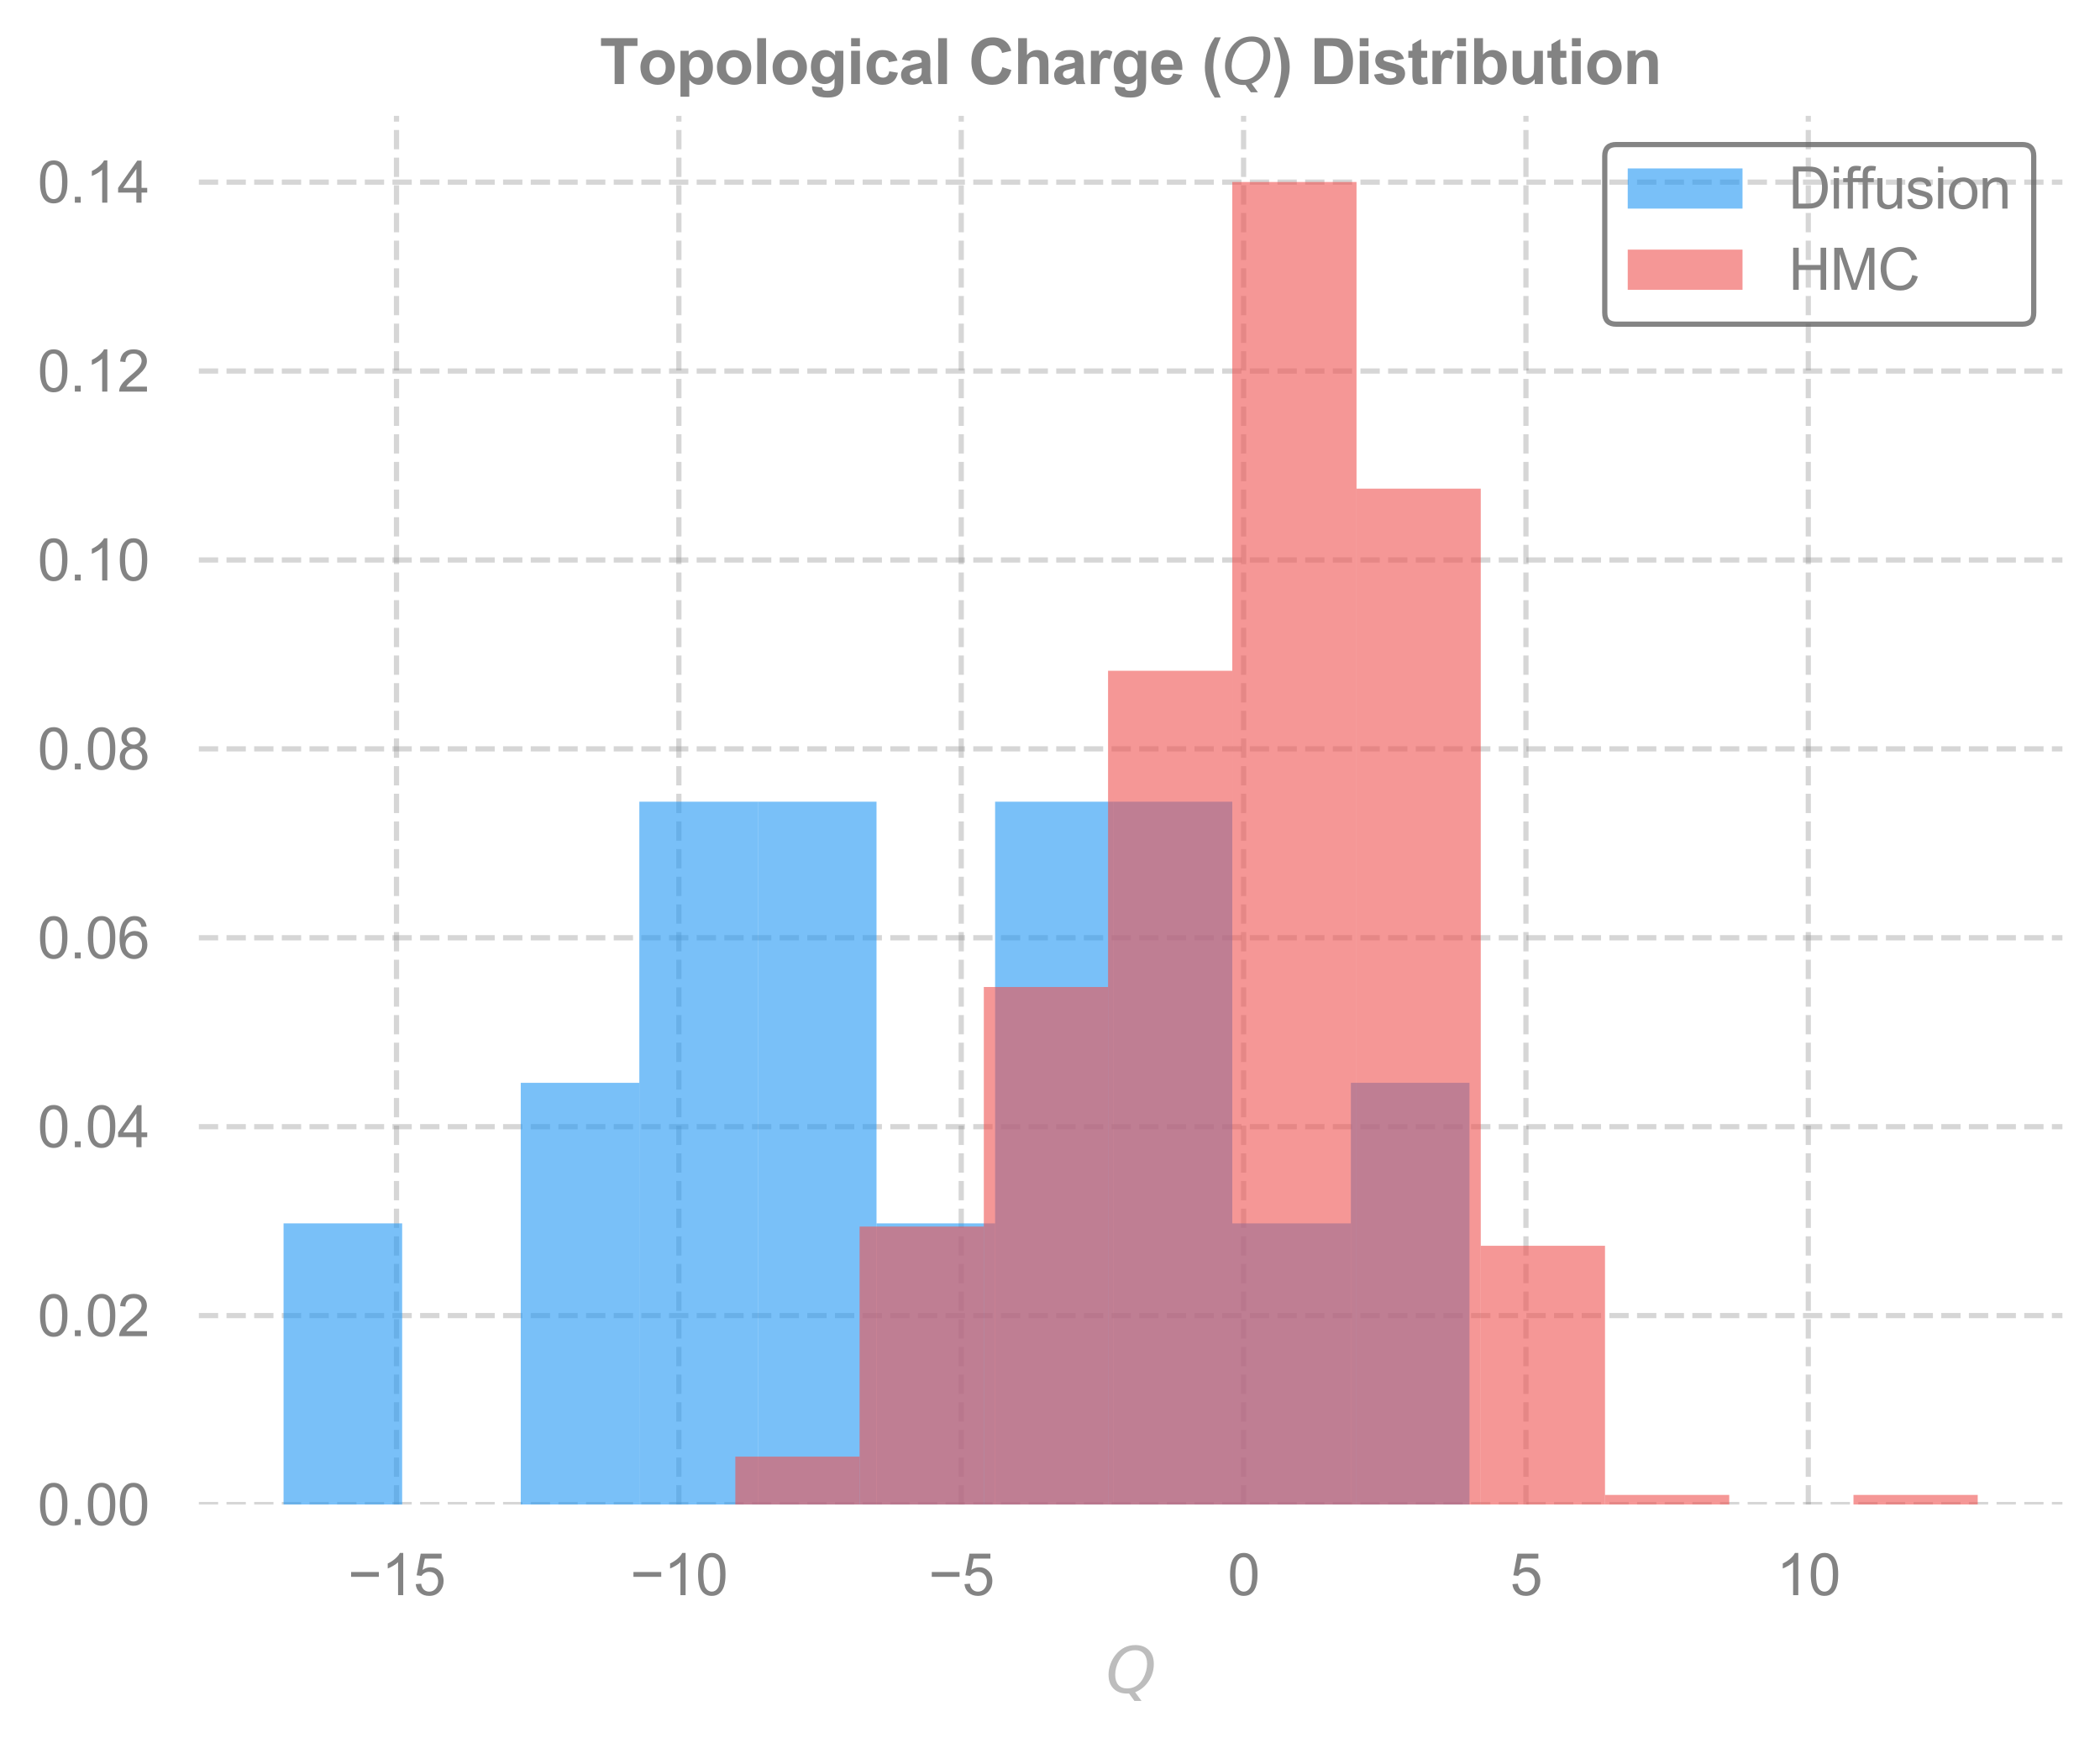
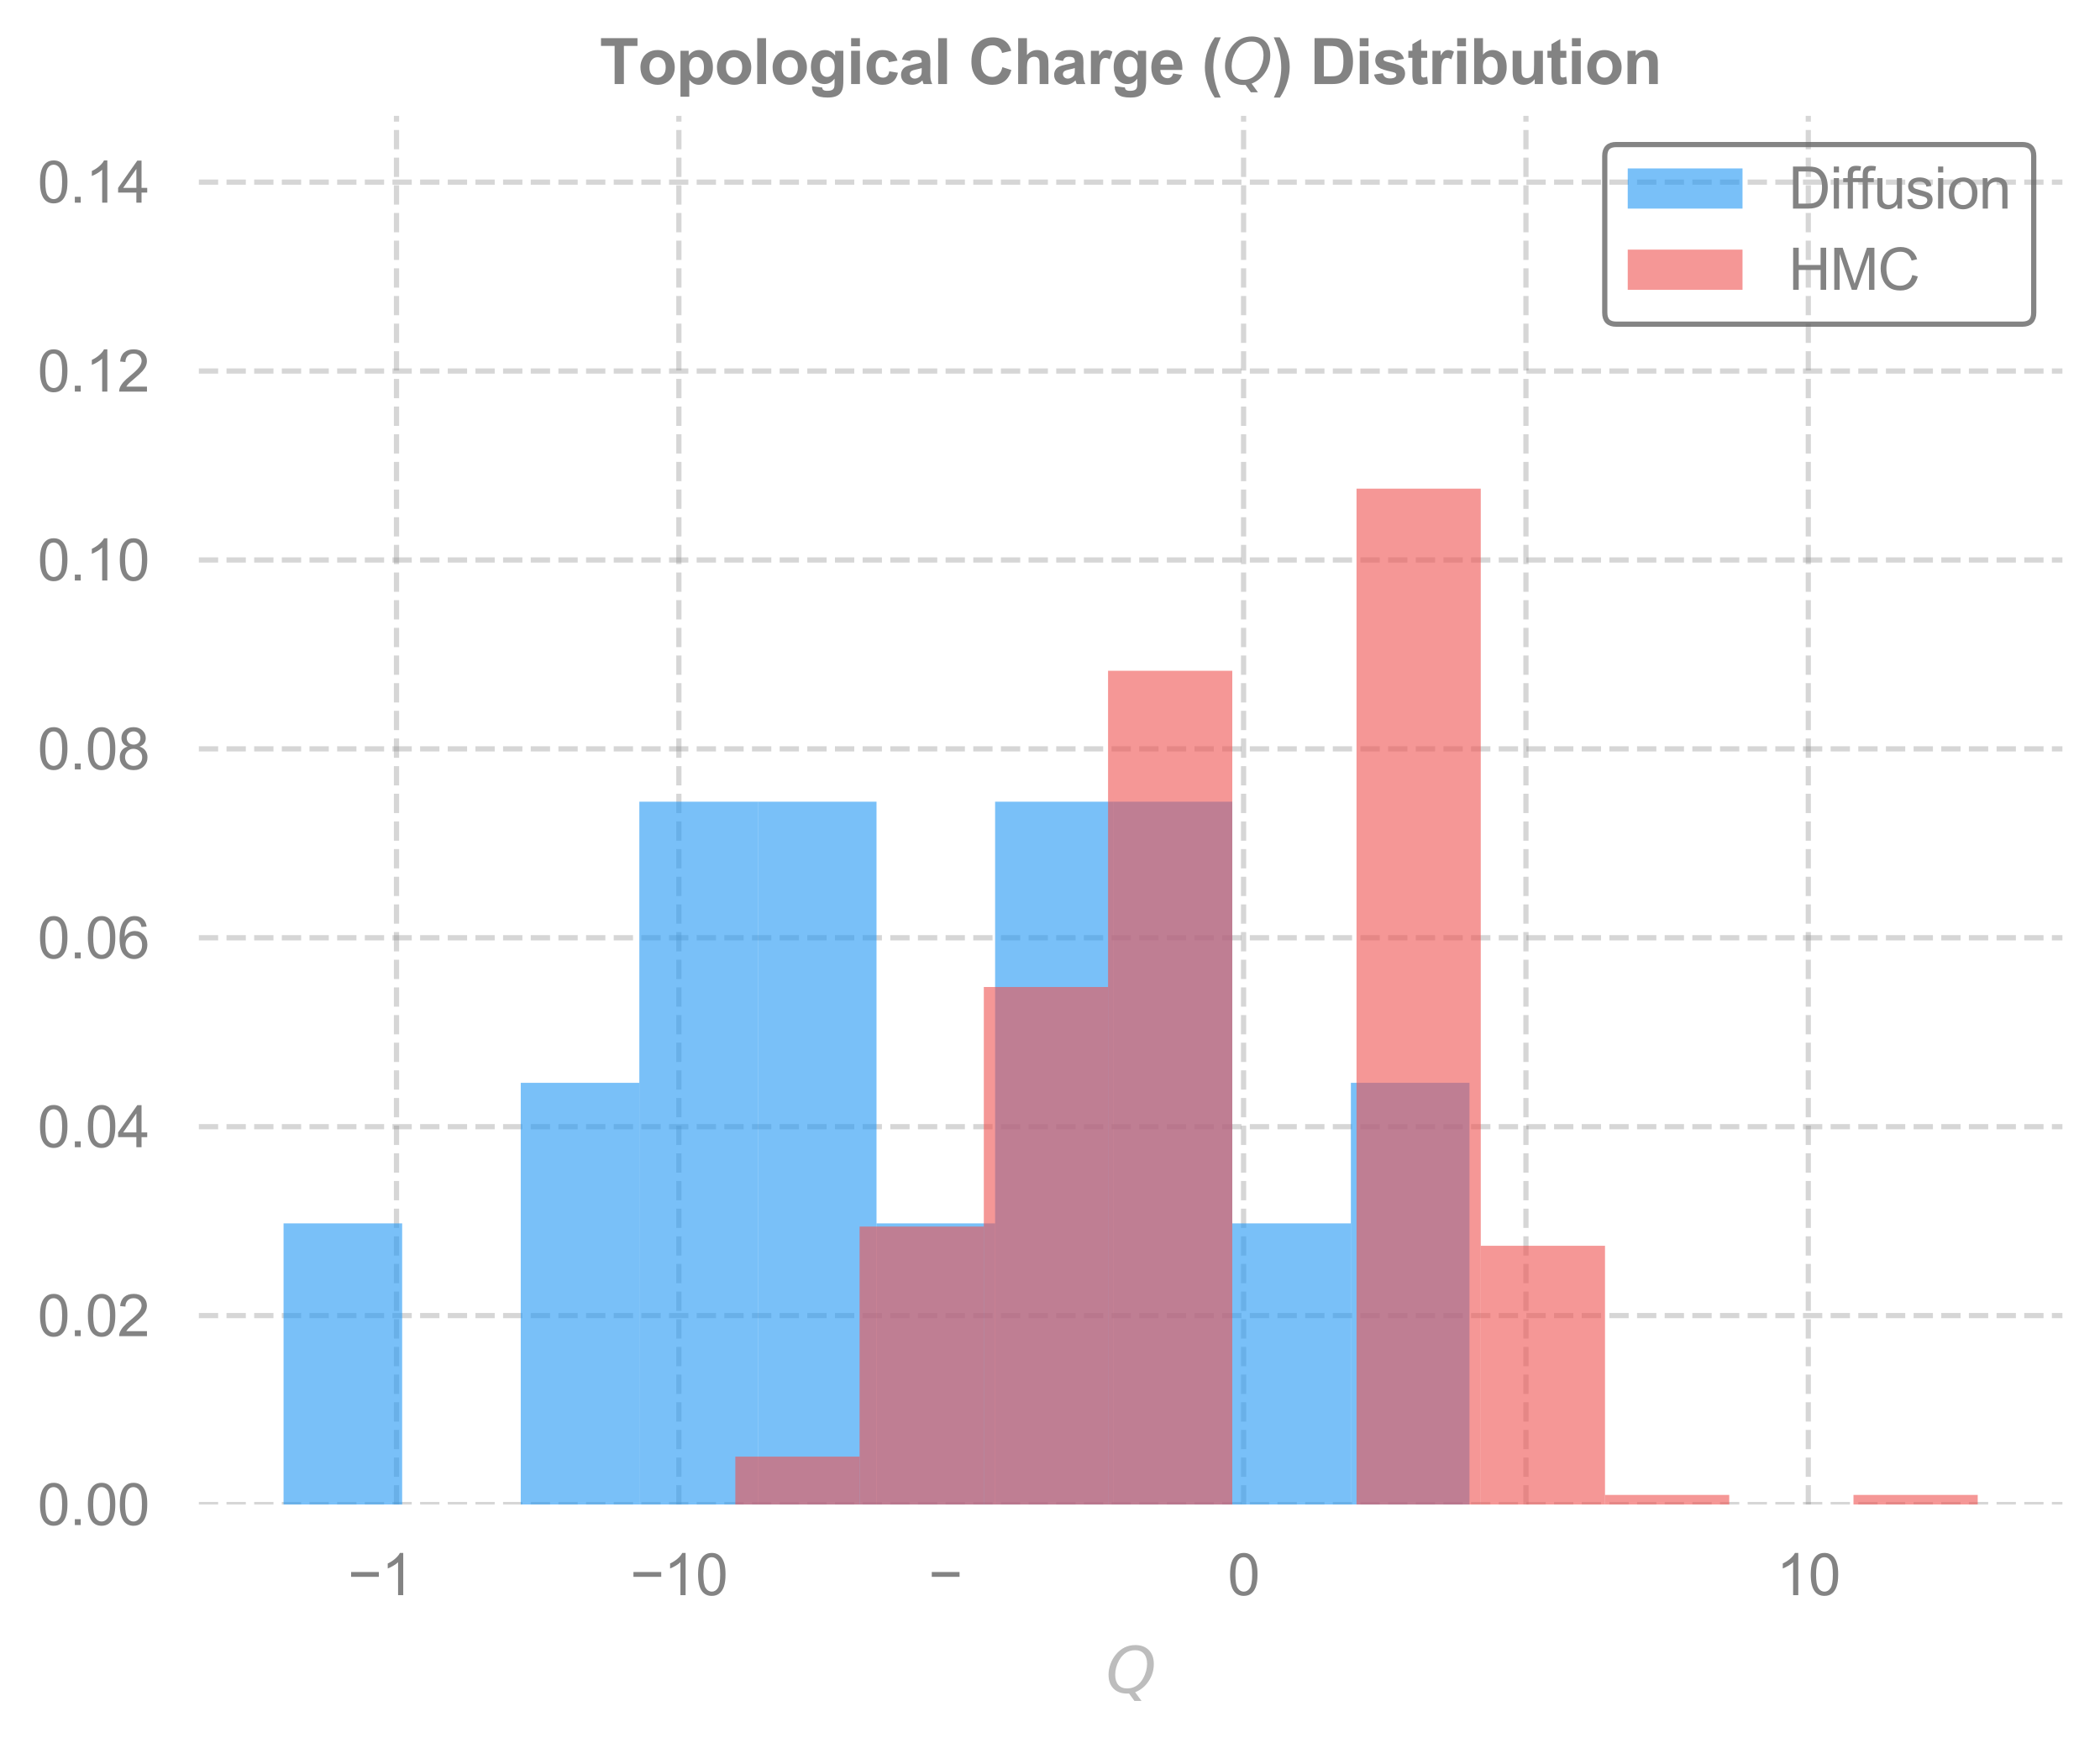
<svg xmlns="http://www.w3.org/2000/svg" xmlns:xlink="http://www.w3.org/1999/xlink" width="402.427pt" height="334.029pt" viewBox="0 0 402.427 334.029" version="1.1">
  <defs>
    <style type="text/css">*{stroke-linejoin: round; stroke-linecap: butt}</style>
  </defs>
  <g id="figure_1">
    <g id="patch_1">
      <path d="M 0 334.029  L 402.427 334.029  L 402.427 0  L 0 0  L 0 334.029  z " style="fill: none" />
    </g>
    <g id="axes_1">
      <g id="patch_2">
-         <path d="M 38.107 288.312  L 395.227 288.312  L 395.227 22.2  L 38.107 22.2  L 38.107 288.312  z " style="fill: none" />
-       </g>
+         </g>
      <g id="matplotlib.axis_1">
        <g id="xtick_1">
          <g id="line2d_1">
            <path d="M 75.983 288.312  L 75.983 22.2  " clip-path="url(#p33def2bd7e)" style="fill: none; stroke-dasharray: 3.7,1.6; stroke-dashoffset: 0; stroke: #838383; stroke-opacity: 0.33" />
          </g>
          <g id="text_1">
            <g style="fill: #838383" transform="translate(66.654 305.686) scale(0.11 -0.11)">
              <defs>
                <path id="ArialMT-2212" d="M 3381 1997  L 356 1997  L 356 2522  L 3381 2522  L 3381 1997  z " transform="scale(0.016)" />
                <path id="ArialMT-31" d="M 2384 0  L 1822 0  L 1822 3584  Q 1619 3391 1289 3197  Q 959 3003 697 2906  L 697 3450  Q 1169 3672 1522 3987  Q 1875 4303 2022 4600  L 2384 4600  L 2384 0  z " transform="scale(0.016)" />
-                 <path id="ArialMT-35" d="M 266 1200  L 856 1250  Q 922 819 1161 601  Q 1400 384 1738 384  Q 2144 384 2425 690  Q 2706 997 2706 1503  Q 2706 1984 2436 2262  Q 2166 2541 1728 2541  Q 1456 2541 1237 2417  Q 1019 2294 894 2097  L 366 2166  L 809 4519  L 3088 4519  L 3088 3981  L 1259 3981  L 1013 2750  Q 1425 3038 1878 3038  Q 2478 3038 2890 2622  Q 3303 2206 3303 1553  Q 3303 931 2941 478  Q 2500 -78 1738 -78  Q 1113 -78 717 272  Q 322 622 266 1200  z " transform="scale(0.016)" />
              </defs>
              <use xlink:href="#ArialMT-2212" />
              <use xlink:href="#ArialMT-31" x="58.398" />
              <use xlink:href="#ArialMT-35" x="114.014" />
            </g>
          </g>
        </g>
        <g id="xtick_2">
          <g id="line2d_2">
            <path d="M 130.092 288.312  L 130.092 22.2  " clip-path="url(#p33def2bd7e)" style="fill: none; stroke-dasharray: 3.7,1.6; stroke-dashoffset: 0; stroke: #838383; stroke-opacity: 0.33" />
          </g>
          <g id="text_2">
            <g style="fill: #838383" transform="translate(120.763 305.686) scale(0.11 -0.11)">
              <defs>
                <path id="ArialMT-30" d="M 266 2259  Q 266 3072 433 3567  Q 600 4063 929 4331  Q 1259 4600 1759 4600  Q 2128 4600 2406 4451  Q 2684 4303 2865 4023  Q 3047 3744 3150 3342  Q 3253 2941 3253 2259  Q 3253 1453 3087 958  Q 2922 463 2592 192  Q 2263 -78 1759 -78  Q 1097 -78 719 397  Q 266 969 266 2259  z M 844 2259  Q 844 1131 1108 757  Q 1372 384 1759 384  Q 2147 384 2411 759  Q 2675 1134 2675 2259  Q 2675 3391 2411 3762  Q 2147 4134 1753 4134  Q 1366 4134 1134 3806  Q 844 3388 844 2259  z " transform="scale(0.016)" />
              </defs>
              <use xlink:href="#ArialMT-2212" />
              <use xlink:href="#ArialMT-31" x="58.398" />
              <use xlink:href="#ArialMT-30" x="114.014" />
            </g>
          </g>
        </g>
        <g id="xtick_3">
          <g id="line2d_3">
-             <path d="M 184.202 288.312  L 184.202 22.2  " clip-path="url(#p33def2bd7e)" style="fill: none; stroke-dasharray: 3.7,1.6; stroke-dashoffset: 0; stroke: #838383; stroke-opacity: 0.33" />
-           </g>
+             </g>
          <g id="text_3">
            <g style="fill: #838383" transform="translate(177.931 305.686) scale(0.11 -0.11)">
              <use xlink:href="#ArialMT-2212" />
              <use xlink:href="#ArialMT-35" x="58.398" />
            </g>
          </g>
        </g>
        <g id="xtick_4">
          <g id="line2d_4">
            <path d="M 238.311 288.312  L 238.311 22.2  " clip-path="url(#p33def2bd7e)" style="fill: none; stroke-dasharray: 3.7,1.6; stroke-dashoffset: 0; stroke: #838383; stroke-opacity: 0.33" />
          </g>
          <g id="text_4">
            <g style="fill: #838383" transform="translate(235.252 305.686) scale(0.11 -0.11)">
              <use xlink:href="#ArialMT-30" />
            </g>
          </g>
        </g>
        <g id="xtick_5">
          <g id="line2d_5">
            <path d="M 292.42 288.312  L 292.42 22.2  " clip-path="url(#p33def2bd7e)" style="fill: none; stroke-dasharray: 3.7,1.6; stroke-dashoffset: 0; stroke: #838383; stroke-opacity: 0.33" />
          </g>
          <g id="text_5">
            <g style="fill: #838383" transform="translate(289.361 305.686) scale(0.11 -0.11)">
              <use xlink:href="#ArialMT-35" />
            </g>
          </g>
        </g>
        <g id="xtick_6">
          <g id="line2d_6">
            <path d="M 346.529 288.312  L 346.529 22.2  " clip-path="url(#p33def2bd7e)" style="fill: none; stroke-dasharray: 3.7,1.6; stroke-dashoffset: 0; stroke: #838383; stroke-opacity: 0.33" />
          </g>
          <g id="text_6">
            <g style="fill: #838383" transform="translate(340.412 305.686) scale(0.11 -0.11)">
              <use xlink:href="#ArialMT-31" />
              <use xlink:href="#ArialMT-30" x="55.615" />
            </g>
          </g>
        </g>
        <g id="text_7">
          <g style="fill: #bdbdbd" transform="translate(211.927 324.461) scale(0.12 -0.12)">
            <defs>
              <path id="DejaVuSans-Oblique-51" d="M 2309 -84  Q 2275 -88 2237 -89  Q 2200 -91 2125 -91  Q 1250 -91 756 411  Q 263 913 263 1797  Q 263 2319 452 2844  Q 641 3369 978 3788  Q 1369 4269 1858 4509  Q 2347 4750 2938 4750  Q 3794 4750 4287 4245  Q 4781 3741 4781 2869  Q 4781 1928 4265 1147  Q 3750 366 2919 44  L 3553 -825  L 2847 -825  L 2309 -84  z M 2919 4238  Q 2400 4238 2003 3986  Q 1606 3734 1313 3219  Q 1125 2891 1026 2522  Q 928 2153 928 1778  Q 928 1128 1239 775  Q 1550 422 2119 422  Q 2631 422 3032 676  Q 3434 931 3719 1434  Q 3909 1772 4009 2142  Q 4109 2513 4109 2881  Q 4109 3528 3796 3883  Q 3484 4238 2919 4238  z " transform="scale(0.016)" />
            </defs>
            <use xlink:href="#DejaVuSans-Oblique-51" transform="translate(0 0.781)" />
          </g>
        </g>
      </g>
      <g id="matplotlib.axis_2">
        <g id="ytick_1">
          <g id="line2d_7">
            <path d="M 38.107 288.312  L 395.227 288.312  " clip-path="url(#p33def2bd7e)" style="fill: none; stroke-dasharray: 3.7,1.6; stroke-dashoffset: 0; stroke: #838383; stroke-opacity: 0.33" />
          </g>
          <g id="text_8">
            <g style="fill: #838383" transform="translate(7.2 292.249) scale(0.11 -0.11)">
              <defs>
                <path id="ArialMT-2e" d="M 581 0  L 581 641  L 1222 641  L 1222 0  L 581 0  z " transform="scale(0.016)" />
              </defs>
              <use xlink:href="#ArialMT-30" />
              <use xlink:href="#ArialMT-2e" x="55.615" />
              <use xlink:href="#ArialMT-30" x="83.398" />
              <use xlink:href="#ArialMT-30" x="139.014" />
            </g>
          </g>
        </g>
        <g id="ytick_2">
          <g id="line2d_8">
            <path d="M 38.107 252.11  L 395.227 252.11  " clip-path="url(#p33def2bd7e)" style="fill: none; stroke-dasharray: 3.7,1.6; stroke-dashoffset: 0; stroke: #838383; stroke-opacity: 0.33" />
          </g>
          <g id="text_9">
            <g style="fill: #838383" transform="translate(7.2 256.047) scale(0.11 -0.11)">
              <defs>
                <path id="ArialMT-32" d="M 3222 541  L 3222 0  L 194 0  Q 188 203 259 391  Q 375 700 629 1000  Q 884 1300 1366 1694  Q 2113 2306 2375 2664  Q 2638 3022 2638 3341  Q 2638 3675 2398 3904  Q 2159 4134 1775 4134  Q 1369 4134 1125 3890  Q 881 3647 878 3216  L 300 3275  Q 359 3922 746 4261  Q 1134 4600 1788 4600  Q 2447 4600 2831 4234  Q 3216 3869 3216 3328  Q 3216 3053 3103 2787  Q 2991 2522 2730 2228  Q 2469 1934 1863 1422  Q 1356 997 1212 845  Q 1069 694 975 541  L 3222 541  z " transform="scale(0.016)" />
              </defs>
              <use xlink:href="#ArialMT-30" />
              <use xlink:href="#ArialMT-2e" x="55.615" />
              <use xlink:href="#ArialMT-30" x="83.398" />
              <use xlink:href="#ArialMT-32" x="139.014" />
            </g>
          </g>
        </g>
        <g id="ytick_3">
          <g id="line2d_9">
            <path d="M 38.107 215.909  L 395.227 215.909  " clip-path="url(#p33def2bd7e)" style="fill: none; stroke-dasharray: 3.7,1.6; stroke-dashoffset: 0; stroke: #838383; stroke-opacity: 0.33" />
          </g>
          <g id="text_10">
            <g style="fill: #838383" transform="translate(7.2 219.846) scale(0.11 -0.11)">
              <defs>
                <path id="ArialMT-34" d="M 2069 0  L 2069 1097  L 81 1097  L 81 1613  L 2172 4581  L 2631 4581  L 2631 1613  L 3250 1613  L 3250 1097  L 2631 1097  L 2631 0  L 2069 0  z M 2069 1613  L 2069 3678  L 634 1613  L 2069 1613  z " transform="scale(0.016)" />
              </defs>
              <use xlink:href="#ArialMT-30" />
              <use xlink:href="#ArialMT-2e" x="55.615" />
              <use xlink:href="#ArialMT-30" x="83.398" />
              <use xlink:href="#ArialMT-34" x="139.014" />
            </g>
          </g>
        </g>
        <g id="ytick_4">
          <g id="line2d_10">
            <path d="M 38.107 179.707  L 395.227 179.707  " clip-path="url(#p33def2bd7e)" style="fill: none; stroke-dasharray: 3.7,1.6; stroke-dashoffset: 0; stroke: #838383; stroke-opacity: 0.33" />
          </g>
          <g id="text_11">
            <g style="fill: #838383" transform="translate(7.2 183.644) scale(0.11 -0.11)">
              <defs>
                <path id="ArialMT-36" d="M 3184 3459  L 2625 3416  Q 2550 3747 2413 3897  Q 2184 4138 1850 4138  Q 1581 4138 1378 3988  Q 1113 3794 959 3422  Q 806 3050 800 2363  Q 1003 2672 1297 2822  Q 1591 2972 1913 2972  Q 2475 2972 2870 2558  Q 3266 2144 3266 1488  Q 3266 1056 3080 686  Q 2894 316 2569 119  Q 2244 -78 1831 -78  Q 1128 -78 684 439  Q 241 956 241 2144  Q 241 3472 731 4075  Q 1159 4600 1884 4600  Q 2425 4600 2770 4297  Q 3116 3994 3184 3459  z M 888 1484  Q 888 1194 1011 928  Q 1134 663 1356 523  Q 1578 384 1822 384  Q 2178 384 2434 671  Q 2691 959 2691 1453  Q 2691 1928 2437 2201  Q 2184 2475 1800 2475  Q 1419 2475 1153 2201  Q 888 1928 888 1484  z " transform="scale(0.016)" />
              </defs>
              <use xlink:href="#ArialMT-30" />
              <use xlink:href="#ArialMT-2e" x="55.615" />
              <use xlink:href="#ArialMT-30" x="83.398" />
              <use xlink:href="#ArialMT-36" x="139.014" />
            </g>
          </g>
        </g>
        <g id="ytick_5">
          <g id="line2d_11">
            <path d="M 38.107 143.506  L 395.227 143.506  " clip-path="url(#p33def2bd7e)" style="fill: none; stroke-dasharray: 3.7,1.6; stroke-dashoffset: 0; stroke: #838383; stroke-opacity: 0.33" />
          </g>
          <g id="text_12">
            <g style="fill: #838383" transform="translate(7.2 147.443) scale(0.11 -0.11)">
              <defs>
                <path id="ArialMT-38" d="M 1131 2484  Q 781 2613 612 2850  Q 444 3088 444 3419  Q 444 3919 803 4259  Q 1163 4600 1759 4600  Q 2359 4600 2725 4251  Q 3091 3903 3091 3403  Q 3091 3084 2923 2848  Q 2756 2613 2416 2484  Q 2838 2347 3058 2040  Q 3278 1734 3278 1309  Q 3278 722 2862 322  Q 2447 -78 1769 -78  Q 1091 -78 675 323  Q 259 725 259 1325  Q 259 1772 486 2073  Q 713 2375 1131 2484  z M 1019 3438  Q 1019 3113 1228 2906  Q 1438 2700 1772 2700  Q 2097 2700 2305 2904  Q 2513 3109 2513 3406  Q 2513 3716 2298 3927  Q 2084 4138 1766 4138  Q 1444 4138 1231 3931  Q 1019 3725 1019 3438  z M 838 1322  Q 838 1081 952 856  Q 1066 631 1291 507  Q 1516 384 1775 384  Q 2178 384 2440 643  Q 2703 903 2703 1303  Q 2703 1709 2433 1975  Q 2163 2241 1756 2241  Q 1359 2241 1098 1978  Q 838 1716 838 1322  z " transform="scale(0.016)" />
              </defs>
              <use xlink:href="#ArialMT-30" />
              <use xlink:href="#ArialMT-2e" x="55.615" />
              <use xlink:href="#ArialMT-30" x="83.398" />
              <use xlink:href="#ArialMT-38" x="139.014" />
            </g>
          </g>
        </g>
        <g id="ytick_6">
          <g id="line2d_12">
            <path d="M 38.107 107.304  L 395.227 107.304  " clip-path="url(#p33def2bd7e)" style="fill: none; stroke-dasharray: 3.7,1.6; stroke-dashoffset: 0; stroke: #838383; stroke-opacity: 0.33" />
          </g>
          <g id="text_13">
            <g style="fill: #838383" transform="translate(7.2 111.241) scale(0.11 -0.11)">
              <use xlink:href="#ArialMT-30" />
              <use xlink:href="#ArialMT-2e" x="55.615" />
              <use xlink:href="#ArialMT-31" x="83.398" />
              <use xlink:href="#ArialMT-30" x="139.014" />
            </g>
          </g>
        </g>
        <g id="ytick_7">
          <g id="line2d_13">
            <path d="M 38.107 71.103  L 395.227 71.103  " clip-path="url(#p33def2bd7e)" style="fill: none; stroke-dasharray: 3.7,1.6; stroke-dashoffset: 0; stroke: #838383; stroke-opacity: 0.33" />
          </g>
          <g id="text_14">
            <g style="fill: #838383" transform="translate(7.2 75.04) scale(0.11 -0.11)">
              <use xlink:href="#ArialMT-30" />
              <use xlink:href="#ArialMT-2e" x="55.615" />
              <use xlink:href="#ArialMT-31" x="83.398" />
              <use xlink:href="#ArialMT-32" x="139.014" />
            </g>
          </g>
        </g>
        <g id="ytick_8">
          <g id="line2d_14">
            <path d="M 38.107 34.901  L 395.227 34.901  " clip-path="url(#p33def2bd7e)" style="fill: none; stroke-dasharray: 3.7,1.6; stroke-dashoffset: 0; stroke: #838383; stroke-opacity: 0.33" />
          </g>
          <g id="text_15">
            <g style="fill: #838383" transform="translate(7.2 38.838) scale(0.11 -0.11)">
              <use xlink:href="#ArialMT-30" />
              <use xlink:href="#ArialMT-2e" x="55.615" />
              <use xlink:href="#ArialMT-31" x="83.398" />
              <use xlink:href="#ArialMT-34" x="139.014" />
            </g>
          </g>
        </g>
      </g>
      <g id="patch_3">
        <path d="M 54.34 288.312  L 77.066 288.312  L 77.066 234.441  L 54.34 234.441  z " clip-path="url(#p33def2bd7e)" style="fill: #2196f3; opacity: 0.6" />
      </g>
      <g id="patch_4">
        <path d="M 77.066 288.312  L 99.791 288.312  L 99.791 288.312  L 77.066 288.312  z " clip-path="url(#p33def2bd7e)" style="fill: #2196f3; opacity: 0.6" />
      </g>
      <g id="patch_5">
        <path d="M 99.791 288.312  L 122.517 288.312  L 122.517 207.505  L 99.791 207.505  z " clip-path="url(#p33def2bd7e)" style="fill: #2196f3; opacity: 0.6" />
      </g>
      <g id="patch_6">
        <path d="M 122.517 288.312  L 145.243 288.312  L 145.243 153.634  L 122.517 153.634  z " clip-path="url(#p33def2bd7e)" style="fill: #2196f3; opacity: 0.6" />
      </g>
      <g id="patch_7">
        <path d="M 145.243 288.312  L 167.969 288.312  L 167.969 153.634  L 145.243 153.634  z " clip-path="url(#p33def2bd7e)" style="fill: #2196f3; opacity: 0.6" />
      </g>
      <g id="patch_8">
        <path d="M 167.969 288.312  L 190.695 288.312  L 190.695 234.441  L 167.969 234.441  z " clip-path="url(#p33def2bd7e)" style="fill: #2196f3; opacity: 0.6" />
      </g>
      <g id="patch_9">
        <path d="M 190.695 288.312  L 213.42 288.312  L 213.42 153.634  L 190.695 153.634  z " clip-path="url(#p33def2bd7e)" style="fill: #2196f3; opacity: 0.6" />
      </g>
      <g id="patch_10">
        <path d="M 213.42 288.312  L 236.146 288.312  L 236.146 153.634  L 213.42 153.634  z " clip-path="url(#p33def2bd7e)" style="fill: #2196f3; opacity: 0.6" />
      </g>
      <g id="patch_11">
        <path d="M 236.146 288.312  L 258.872 288.312  L 258.872 234.441  L 236.146 234.441  z " clip-path="url(#p33def2bd7e)" style="fill: #2196f3; opacity: 0.6" />
      </g>
      <g id="patch_12">
        <path d="M 258.872 288.312  L 281.598 288.312  L 281.598 207.505  L 258.872 207.505  z " clip-path="url(#p33def2bd7e)" style="fill: #2196f3; opacity: 0.6" />
      </g>
      <g id="patch_13">
        <path d="M 140.914 288.312  L 164.722 288.312  L 164.722 279.129  L 140.914 279.129  z " clip-path="url(#p33def2bd7e)" style="fill: #ef5350; opacity: 0.6" />
      </g>
      <g id="patch_14">
        <path d="M 164.722 288.312  L 188.53 288.312  L 188.53 235.053  L 164.722 235.053  z " clip-path="url(#p33def2bd7e)" style="fill: #ef5350; opacity: 0.6" />
      </g>
      <g id="patch_15">
        <path d="M 188.53 288.312  L 212.338 288.312  L 212.338 189.14  L 188.53 189.14  z " clip-path="url(#p33def2bd7e)" style="fill: #ef5350; opacity: 0.6" />
      </g>
      <g id="patch_16">
        <path d="M 212.338 288.312  L 236.146 288.312  L 236.146 128.535  L 212.338 128.535  z " clip-path="url(#p33def2bd7e)" style="fill: #ef5350; opacity: 0.6" />
      </g>
      <g id="patch_17">
-         <path d="M 236.146 288.312  L 259.954 288.312  L 259.954 34.872  L 236.146 34.872  z " clip-path="url(#p33def2bd7e)" style="fill: #ef5350; opacity: 0.6" />
-       </g>
+         </g>
      <g id="patch_18">
        <path d="M 259.954 288.312  L 283.762 288.312  L 283.762 93.641  L 259.954 93.641  z " clip-path="url(#p33def2bd7e)" style="fill: #ef5350; opacity: 0.6" />
      </g>
      <g id="patch_19">
        <path d="M 283.762 288.312  L 307.57 288.312  L 307.57 238.726  L 283.762 238.726  z " clip-path="url(#p33def2bd7e)" style="fill: #ef5350; opacity: 0.6" />
      </g>
      <g id="patch_20">
        <path d="M 307.57 288.312  L 331.378 288.312  L 331.378 286.475  L 307.57 286.475  z " clip-path="url(#p33def2bd7e)" style="fill: #ef5350; opacity: 0.6" />
      </g>
      <g id="patch_21">
        <path d="M 331.378 288.312  L 355.186 288.312  L 355.186 288.312  L 331.378 288.312  z " clip-path="url(#p33def2bd7e)" style="fill: #ef5350; opacity: 0.6" />
      </g>
      <g id="patch_22">
        <path d="M 355.186 288.312  L 378.994 288.312  L 378.994 286.475  L 355.186 286.475  z " clip-path="url(#p33def2bd7e)" style="fill: #ef5350; opacity: 0.6" />
      </g>
      <g id="patch_23">
        <path d="M 38.107 288.312  L 38.107 22.2  " style="fill: none" />
      </g>
      <g id="patch_24">
        <path d="M 395.227 288.312  L 395.227 22.2  " style="fill: none" />
      </g>
      <g id="patch_25">
        <path d="M 38.107 288.312  L 395.227 288.312  " style="fill: none" />
      </g>
      <g id="patch_26">
        <path d="M 38.107 22.2  L 395.227 22.2  " style="fill: none" />
      </g>
      <g id="text_16">
        <g style="fill: #838383" transform="translate(114.907 16.2) scale(0.12 -0.12)">
          <defs>
            <path id="Arial-BoldMT-54" d="M 1497 0  L 1497 3806  L 138 3806  L 138 4581  L 3778 4581  L 3778 3806  L 2422 3806  L 2422 0  L 1497 0  z " transform="scale(0.016)" />
            <path id="Arial-BoldMT-6f" d="M 256 1706  Q 256 2144 472 2553  Q 688 2963 1083 3178  Q 1478 3394 1966 3394  Q 2719 3394 3200 2905  Q 3681 2416 3681 1669  Q 3681 916 3195 420  Q 2709 -75 1972 -75  Q 1516 -75 1102 131  Q 688 338 472 736  Q 256 1134 256 1706  z M 1156 1659  Q 1156 1166 1390 903  Q 1625 641 1969 641  Q 2313 641 2545 903  Q 2778 1166 2778 1666  Q 2778 2153 2545 2415  Q 2313 2678 1969 2678  Q 1625 2678 1390 2415  Q 1156 2153 1156 1659  z " transform="scale(0.016)" />
            <path id="Arial-BoldMT-70" d="M 434 3319  L 1253 3319  L 1253 2831  Q 1413 3081 1684 3237  Q 1956 3394 2288 3394  Q 2866 3394 3269 2941  Q 3672 2488 3672 1678  Q 3672 847 3265 386  Q 2859 -75 2281 -75  Q 2006 -75 1782 34  Q 1559 144 1313 409  L 1313 -1263  L 434 -1263  L 434 3319  z M 1303 1716  Q 1303 1156 1525 889  Q 1747 622 2066 622  Q 2372 622 2575 867  Q 2778 1113 2778 1672  Q 2778 2194 2568 2447  Q 2359 2700 2050 2700  Q 1728 2700 1515 2451  Q 1303 2203 1303 1716  z " transform="scale(0.016)" />
            <path id="Arial-BoldMT-6c" d="M 459 0  L 459 4581  L 1338 4581  L 1338 0  L 459 0  z " transform="scale(0.016)" />
            <path id="Arial-BoldMT-67" d="M 378 -219  L 1381 -341  Q 1406 -516 1497 -581  Q 1622 -675 1891 -675  Q 2234 -675 2406 -572  Q 2522 -503 2581 -350  Q 2622 -241 2622 53  L 2622 538  Q 2228 0 1628 0  Q 959 0 569 566  Q 263 1013 263 1678  Q 263 2513 664 2953  Q 1066 3394 1663 3394  Q 2278 3394 2678 2853  L 2678 3319  L 3500 3319  L 3500 341  Q 3500 -247 3403 -537  Q 3306 -828 3131 -993  Q 2956 -1159 2664 -1253  Q 2372 -1347 1925 -1347  Q 1081 -1347 728 -1058  Q 375 -769 375 -325  Q 375 -281 378 -219  z M 1163 1728  Q 1163 1200 1367 954  Q 1572 709 1872 709  Q 2194 709 2416 961  Q 2638 1213 2638 1706  Q 2638 2222 2425 2472  Q 2213 2722 1888 2722  Q 1572 2722 1367 2476  Q 1163 2231 1163 1728  z " transform="scale(0.016)" />
            <path id="Arial-BoldMT-69" d="M 459 3769  L 459 4581  L 1338 4581  L 1338 3769  L 459 3769  z M 459 0  L 459 3319  L 1338 3319  L 1338 0  L 459 0  z " transform="scale(0.016)" />
            <path id="Arial-BoldMT-63" d="M 3353 2338  L 2488 2181  Q 2444 2441 2289 2572  Q 2134 2703 1888 2703  Q 1559 2703 1364 2476  Q 1169 2250 1169 1719  Q 1169 1128 1367 884  Q 1566 641 1900 641  Q 2150 641 2309 783  Q 2469 925 2534 1272  L 3397 1125  Q 3263 531 2881 228  Q 2500 -75 1859 -75  Q 1131 -75 698 384  Q 266 844 266 1656  Q 266 2478 700 2936  Q 1134 3394 1875 3394  Q 2481 3394 2839 3133  Q 3197 2872 3353 2338  z " transform="scale(0.016)" />
            <path id="Arial-BoldMT-61" d="M 1116 2306  L 319 2450  Q 453 2931 781 3162  Q 1109 3394 1756 3394  Q 2344 3394 2631 3255  Q 2919 3116 3036 2902  Q 3153 2688 3153 2116  L 3144 1091  Q 3144 653 3186 445  Q 3228 238 3344 0  L 2475 0  Q 2441 88 2391 259  Q 2369 338 2359 363  Q 2134 144 1878 34  Q 1622 -75 1331 -75  Q 819 -75 523 203  Q 228 481 228 906  Q 228 1188 362 1408  Q 497 1628 739 1745  Q 981 1863 1438 1950  Q 2053 2066 2291 2166  L 2291 2253  Q 2291 2506 2166 2614  Q 2041 2722 1694 2722  Q 1459 2722 1328 2630  Q 1197 2538 1116 2306  z M 2291 1594  Q 2122 1538 1756 1459  Q 1391 1381 1278 1306  Q 1106 1184 1106 997  Q 1106 813 1243 678  Q 1381 544 1594 544  Q 1831 544 2047 700  Q 2206 819 2256 991  Q 2291 1103 2291 1419  L 2291 1594  z " transform="scale(0.016)" />
            <path id="Arial-BoldMT-20" transform="scale(0.016)" />
            <path id="Arial-BoldMT-43" d="M 3397 1684  L 4294 1400  Q 4088 650 3608 286  Q 3128 -78 2391 -78  Q 1478 -78 890 545  Q 303 1169 303 2250  Q 303 3394 893 4026  Q 1484 4659 2447 4659  Q 3288 4659 3813 4163  Q 4125 3869 4281 3319  L 3366 3100  Q 3284 3456 3026 3662  Q 2769 3869 2400 3869  Q 1891 3869 1573 3503  Q 1256 3138 1256 2319  Q 1256 1450 1568 1081  Q 1881 713 2381 713  Q 2750 713 3015 947  Q 3281 1181 3397 1684  z " transform="scale(0.016)" />
            <path id="Arial-BoldMT-68" d="M 1334 4581  L 1334 2897  Q 1759 3394 2350 3394  Q 2653 3394 2897 3281  Q 3141 3169 3264 2994  Q 3388 2819 3433 2606  Q 3478 2394 3478 1947  L 3478 0  L 2600 0  L 2600 1753  Q 2600 2275 2550 2415  Q 2500 2556 2373 2639  Q 2247 2722 2056 2722  Q 1838 2722 1666 2615  Q 1494 2509 1414 2295  Q 1334 2081 1334 1663  L 1334 0  L 456 0  L 456 4581  L 1334 4581  z " transform="scale(0.016)" />
            <path id="Arial-BoldMT-72" d="M 1300 0  L 422 0  L 422 3319  L 1238 3319  L 1238 2847  Q 1447 3181 1614 3287  Q 1781 3394 1994 3394  Q 2294 3394 2572 3228  L 2300 2463  Q 2078 2606 1888 2606  Q 1703 2606 1575 2504  Q 1447 2403 1373 2137  Q 1300 1872 1300 1025  L 1300 0  z " transform="scale(0.016)" />
            <path id="Arial-BoldMT-65" d="M 2381 1056  L 3256 909  Q 3088 428 2723 176  Q 2359 -75 1813 -75  Q 947 -75 531 491  Q 203 944 203 1634  Q 203 2459 634 2926  Q 1066 3394 1725 3394  Q 2466 3394 2894 2905  Q 3322 2416 3303 1406  L 1103 1406  Q 1113 1016 1316 798  Q 1519 581 1822 581  Q 2028 581 2168 693  Q 2309 806 2381 1056  z M 2431 1944  Q 2422 2325 2234 2523  Q 2047 2722 1778 2722  Q 1491 2722 1303 2513  Q 1116 2303 1119 1944  L 2431 1944  z " transform="scale(0.016)" />
            <path id="Arial-BoldMT-28" d="M 1916 -1347  L 1313 -1347  Q 834 -625 584 153  Q 334 931 334 1659  Q 334 2563 644 3369  Q 913 4069 1325 4659  L 1925 4659  Q 1497 3713 1336 3048  Q 1175 2384 1175 1641  Q 1175 1128 1270 590  Q 1366 53 1531 -431  Q 1641 -750 1916 -1347  z " transform="scale(0.016)" />
            <path id="Arial-BoldMT-29" d="M 216 -1347  Q 475 -791 581 -494  Q 688 -197 778 190  Q 869 578 912 926  Q 956 1275 956 1641  Q 956 2384 797 3048  Q 638 3713 209 4659  L 806 4659  Q 1278 3988 1539 3234  Q 1800 2481 1800 1706  Q 1800 1053 1594 306  Q 1359 -531 822 -1347  L 216 -1347  z " transform="scale(0.016)" />
            <path id="Arial-BoldMT-44" d="M 463 4581  L 2153 4581  Q 2725 4581 3025 4494  Q 3428 4375 3715 4072  Q 4003 3769 4153 3330  Q 4303 2891 4303 2247  Q 4303 1681 4163 1272  Q 3991 772 3672 463  Q 3431 228 3022 97  Q 2716 0 2203 0  L 463 0  L 463 4581  z M 1388 3806  L 1388 772  L 2078 772  Q 2466 772 2638 816  Q 2863 872 3011 1006  Q 3159 1141 3253 1448  Q 3347 1756 3347 2288  Q 3347 2819 3253 3103  Q 3159 3388 2990 3547  Q 2822 3706 2563 3763  Q 2369 3806 1803 3806  L 1388 3806  z " transform="scale(0.016)" />
            <path id="Arial-BoldMT-73" d="M 150 947  L 1031 1081  Q 1088 825 1259 692  Q 1431 559 1741 559  Q 2081 559 2253 684  Q 2369 772 2369 919  Q 2369 1019 2306 1084  Q 2241 1147 2013 1200  Q 950 1434 666 1628  Q 272 1897 272 2375  Q 272 2806 612 3100  Q 953 3394 1669 3394  Q 2350 3394 2681 3172  Q 3013 2950 3138 2516  L 2309 2363  Q 2256 2556 2107 2659  Q 1959 2763 1684 2763  Q 1338 2763 1188 2666  Q 1088 2597 1088 2488  Q 1088 2394 1175 2328  Q 1294 2241 1995 2081  Q 2697 1922 2975 1691  Q 3250 1456 3250 1038  Q 3250 581 2869 253  Q 2488 -75 1741 -75  Q 1063 -75 667 200  Q 272 475 150 947  z " transform="scale(0.016)" />
            <path id="Arial-BoldMT-74" d="M 1981 3319  L 1981 2619  L 1381 2619  L 1381 1281  Q 1381 875 1398 808  Q 1416 741 1477 697  Q 1538 653 1625 653  Q 1747 653 1978 738  L 2053 56  Q 1747 -75 1359 -75  Q 1122 -75 931 4  Q 741 84 652 211  Q 563 338 528 553  Q 500 706 500 1172  L 500 2619  L 97 2619  L 97 3319  L 500 3319  L 500 3978  L 1381 4491  L 1381 3319  L 1981 3319  z " transform="scale(0.016)" />
            <path id="Arial-BoldMT-62" d="M 422 0  L 422 4581  L 1300 4581  L 1300 2931  Q 1706 3394 2263 3394  Q 2869 3394 3266 2955  Q 3663 2516 3663 1694  Q 3663 844 3258 384  Q 2853 -75 2275 -75  Q 1991 -75 1714 67  Q 1438 209 1238 488  L 1238 0  L 422 0  z M 1294 1731  Q 1294 1216 1456 969  Q 1684 619 2063 619  Q 2353 619 2558 867  Q 2763 1116 2763 1650  Q 2763 2219 2556 2470  Q 2350 2722 2028 2722  Q 1713 2722 1503 2476  Q 1294 2231 1294 1731  z " transform="scale(0.016)" />
            <path id="Arial-BoldMT-75" d="M 2644 0  L 2644 497  Q 2463 231 2167 78  Q 1872 -75 1544 -75  Q 1209 -75 943 72  Q 678 219 559 484  Q 441 750 441 1219  L 441 3319  L 1319 3319  L 1319 1794  Q 1319 1094 1367 936  Q 1416 778 1544 686  Q 1672 594 1869 594  Q 2094 594 2272 717  Q 2450 841 2515 1023  Q 2581 1206 2581 1919  L 2581 3319  L 3459 3319  L 3459 0  L 2644 0  z " transform="scale(0.016)" />
            <path id="Arial-BoldMT-6e" d="M 3478 0  L 2600 0  L 2600 1694  Q 2600 2231 2544 2389  Q 2488 2547 2361 2634  Q 2234 2722 2056 2722  Q 1828 2722 1647 2597  Q 1466 2472 1398 2265  Q 1331 2059 1331 1503  L 1331 0  L 453 0  L 453 3319  L 1269 3319  L 1269 2831  Q 1703 3394 2363 3394  Q 2653 3394 2893 3289  Q 3134 3184 3257 3021  Q 3381 2859 3429 2653  Q 3478 2447 3478 2063  L 3478 0  z " transform="scale(0.016)" />
          </defs>
          <use xlink:href="#Arial-BoldMT-54" transform="translate(0 0.781)" />
          <use xlink:href="#Arial-BoldMT-6f" transform="translate(61.084 0.781)" />
          <use xlink:href="#Arial-BoldMT-70" transform="translate(122.168 0.781)" />
          <use xlink:href="#Arial-BoldMT-6f" transform="translate(183.252 0.781)" />
          <use xlink:href="#Arial-BoldMT-6c" transform="translate(244.336 0.781)" />
          <use xlink:href="#Arial-BoldMT-6f" transform="translate(272.119 0.781)" />
          <use xlink:href="#Arial-BoldMT-67" transform="translate(333.203 0.781)" />
          <use xlink:href="#Arial-BoldMT-69" transform="translate(394.287 0.781)" />
          <use xlink:href="#Arial-BoldMT-63" transform="translate(422.07 0.781)" />
          <use xlink:href="#Arial-BoldMT-61" transform="translate(477.686 0.781)" />
          <use xlink:href="#Arial-BoldMT-6c" transform="translate(533.301 0.781)" />
          <use xlink:href="#Arial-BoldMT-20" transform="translate(561.084 0.781)" />
          <use xlink:href="#Arial-BoldMT-43" transform="translate(588.867 0.781)" />
          <use xlink:href="#Arial-BoldMT-68" transform="translate(661.084 0.781)" />
          <use xlink:href="#Arial-BoldMT-61" transform="translate(722.168 0.781)" />
          <use xlink:href="#Arial-BoldMT-72" transform="translate(777.783 0.781)" />
          <use xlink:href="#Arial-BoldMT-67" transform="translate(816.699 0.781)" />
          <use xlink:href="#Arial-BoldMT-65" transform="translate(877.783 0.781)" />
          <use xlink:href="#Arial-BoldMT-20" transform="translate(933.398 0.781)" />
          <use xlink:href="#Arial-BoldMT-28" transform="translate(961.182 0.781)" />
          <use xlink:href="#DejaVuSans-Oblique-51" transform="translate(994.482 0.781)" />
          <use xlink:href="#Arial-BoldMT-29" transform="translate(1073.193 0.781)" />
          <use xlink:href="#Arial-BoldMT-20" transform="translate(1106.494 0.781)" />
          <use xlink:href="#Arial-BoldMT-44" transform="translate(1134.277 0.781)" />
          <use xlink:href="#Arial-BoldMT-69" transform="translate(1206.494 0.781)" />
          <use xlink:href="#Arial-BoldMT-73" transform="translate(1234.277 0.781)" />
          <use xlink:href="#Arial-BoldMT-74" transform="translate(1289.893 0.781)" />
          <use xlink:href="#Arial-BoldMT-72" transform="translate(1323.193 0.781)" />
          <use xlink:href="#Arial-BoldMT-69" transform="translate(1362.109 0.781)" />
          <use xlink:href="#Arial-BoldMT-62" transform="translate(1389.893 0.781)" />
          <use xlink:href="#Arial-BoldMT-75" transform="translate(1450.977 0.781)" />
          <use xlink:href="#Arial-BoldMT-74" transform="translate(1512.061 0.781)" />
          <use xlink:href="#Arial-BoldMT-69" transform="translate(1545.361 0.781)" />
          <use xlink:href="#Arial-BoldMT-6f" transform="translate(1573.145 0.781)" />
          <use xlink:href="#Arial-BoldMT-6e" transform="translate(1634.229 0.781)" />
        </g>
      </g>
      <g id="legend_1">
        <g id="patch_27">
          <path d="M 309.724 62.12  L 387.527 62.12  Q 389.727 62.12 389.727 59.92  L 389.727 29.9  Q 389.727 27.7 387.527 27.7  L 309.724 27.7  Q 307.524 27.7 307.524 29.9  L 307.524 59.92  Q 307.524 62.12 309.724 62.12  L 309.724 62.12  z " style="fill: none; opacity: 0.8; stroke: #666666; stroke-linejoin: miter" />
        </g>
        <g id="patch_28">
          <path d="M 311.924 39.974  L 333.924 39.974  L 333.924 32.274  L 311.924 32.274  z " style="fill: #2196f3; opacity: 0.6" />
        </g>
        <g id="text_17">
          <g style="fill: #838383" transform="translate(342.724 39.974) scale(0.11 -0.11)">
            <defs>
              <path id="ArialMT-44" d="M 494 0  L 494 4581  L 2072 4581  Q 2606 4581 2888 4516  Q 3281 4425 3559 4188  Q 3922 3881 4101 3404  Q 4281 2928 4281 2316  Q 4281 1794 4159 1391  Q 4038 988 3847 723  Q 3656 459 3429 307  Q 3203 156 2883 78  Q 2563 0 2147 0  L 494 0  z M 1100 541  L 2078 541  Q 2531 541 2789 625  Q 3047 709 3200 863  Q 3416 1078 3536 1442  Q 3656 1806 3656 2325  Q 3656 3044 3420 3430  Q 3184 3816 2847 3947  Q 2603 4041 2063 4041  L 1100 4041  L 1100 541  z " transform="scale(0.016)" />
              <path id="ArialMT-69" d="M 425 3934  L 425 4581  L 988 4581  L 988 3934  L 425 3934  z M 425 0  L 425 3319  L 988 3319  L 988 0  L 425 0  z " transform="scale(0.016)" />
              <path id="ArialMT-66" d="M 556 0  L 556 2881  L 59 2881  L 59 3319  L 556 3319  L 556 3672  Q 556 4006 616 4169  Q 697 4388 901 4523  Q 1106 4659 1475 4659  Q 1713 4659 2000 4603  L 1916 4113  Q 1741 4144 1584 4144  Q 1328 4144 1222 4034  Q 1116 3925 1116 3625  L 1116 3319  L 1763 3319  L 1763 2881  L 1116 2881  L 1116 0  L 556 0  z " transform="scale(0.016)" />
              <path id="ArialMT-75" d="M 2597 0  L 2597 488  Q 2209 -75 1544 -75  Q 1250 -75 995 37  Q 741 150 617 320  Q 494 491 444 738  Q 409 903 409 1263  L 409 3319  L 972 3319  L 972 1478  Q 972 1038 1006 884  Q 1059 663 1231 536  Q 1403 409 1656 409  Q 1909 409 2131 539  Q 2353 669 2445 892  Q 2538 1116 2538 1541  L 2538 3319  L 3100 3319  L 3100 0  L 2597 0  z " transform="scale(0.016)" />
              <path id="ArialMT-73" d="M 197 991  L 753 1078  Q 800 744 1014 566  Q 1228 388 1613 388  Q 2000 388 2187 545  Q 2375 703 2375 916  Q 2375 1106 2209 1216  Q 2094 1291 1634 1406  Q 1016 1563 777 1677  Q 538 1791 414 1992  Q 291 2194 291 2438  Q 291 2659 392 2848  Q 494 3038 669 3163  Q 800 3259 1026 3326  Q 1253 3394 1513 3394  Q 1903 3394 2198 3281  Q 2494 3169 2634 2976  Q 2775 2784 2828 2463  L 2278 2388  Q 2241 2644 2061 2787  Q 1881 2931 1553 2931  Q 1166 2931 1000 2803  Q 834 2675 834 2503  Q 834 2394 903 2306  Q 972 2216 1119 2156  Q 1203 2125 1616 2013  Q 2213 1853 2448 1751  Q 2684 1650 2818 1456  Q 2953 1263 2953 975  Q 2953 694 2789 445  Q 2625 197 2315 61  Q 2006 -75 1616 -75  Q 969 -75 630 194  Q 291 463 197 991  z " transform="scale(0.016)" />
              <path id="ArialMT-6f" d="M 213 1659  Q 213 2581 725 3025  Q 1153 3394 1769 3394  Q 2453 3394 2887 2945  Q 3322 2497 3322 1706  Q 3322 1066 3130 698  Q 2938 331 2570 128  Q 2203 -75 1769 -75  Q 1072 -75 642 372  Q 213 819 213 1659  z M 791 1659  Q 791 1022 1069 705  Q 1347 388 1769 388  Q 2188 388 2466 706  Q 2744 1025 2744 1678  Q 2744 2294 2464 2611  Q 2184 2928 1769 2928  Q 1347 2928 1069 2612  Q 791 2297 791 1659  z " transform="scale(0.016)" />
              <path id="ArialMT-6e" d="M 422 0  L 422 3319  L 928 3319  L 928 2847  Q 1294 3394 1984 3394  Q 2284 3394 2536 3286  Q 2788 3178 2913 3003  Q 3038 2828 3088 2588  Q 3119 2431 3119 2041  L 3119 0  L 2556 0  L 2556 2019  Q 2556 2363 2490 2533  Q 2425 2703 2258 2804  Q 2091 2906 1866 2906  Q 1506 2906 1245 2678  Q 984 2450 984 1813  L 984 0  L 422 0  z " transform="scale(0.016)" />
            </defs>
            <use xlink:href="#ArialMT-44" />
            <use xlink:href="#ArialMT-69" x="72.217" />
            <use xlink:href="#ArialMT-66" x="94.434" />
            <use xlink:href="#ArialMT-66" x="120.467" />
            <use xlink:href="#ArialMT-75" x="148.25" />
            <use xlink:href="#ArialMT-73" x="203.865" />
            <use xlink:href="#ArialMT-69" x="253.865" />
            <use xlink:href="#ArialMT-6f" x="276.082" />
            <use xlink:href="#ArialMT-6e" x="331.697" />
          </g>
        </g>
        <g id="patch_29">
          <path d="M 311.924 55.533  L 333.924 55.533  L 333.924 47.833  L 311.924 47.833  z " style="fill: #ef5350; opacity: 0.6" />
        </g>
        <g id="text_18">
          <g style="fill: #838383" transform="translate(342.724 55.533) scale(0.11 -0.11)">
            <defs>
              <path id="ArialMT-48" d="M 513 0  L 513 4581  L 1119 4581  L 1119 2700  L 3500 2700  L 3500 4581  L 4106 4581  L 4106 0  L 3500 0  L 3500 2159  L 1119 2159  L 1119 0  L 513 0  z " transform="scale(0.016)" />
              <path id="ArialMT-4d" d="M 475 0  L 475 4581  L 1388 4581  L 2472 1338  Q 2622 884 2691 659  Q 2769 909 2934 1394  L 4031 4581  L 4847 4581  L 4847 0  L 4263 0  L 4263 3834  L 2931 0  L 2384 0  L 1059 3900  L 1059 0  L 475 0  z " transform="scale(0.016)" />
              <path id="ArialMT-43" d="M 3763 1606  L 4369 1453  Q 4178 706 3683 314  Q 3188 -78 2472 -78  Q 1731 -78 1267 223  Q 803 525 561 1097  Q 319 1669 319 2325  Q 319 3041 592 3573  Q 866 4106 1370 4382  Q 1875 4659 2481 4659  Q 3169 4659 3637 4309  Q 4106 3959 4291 3325  L 3694 3184  Q 3534 3684 3231 3912  Q 2928 4141 2469 4141  Q 1941 4141 1586 3887  Q 1231 3634 1087 3207  Q 944 2781 944 2328  Q 944 1744 1114 1308  Q 1284 872 1643 656  Q 2003 441 2422 441  Q 2931 441 3284 734  Q 3638 1028 3763 1606  z " transform="scale(0.016)" />
            </defs>
            <use xlink:href="#ArialMT-48" />
            <use xlink:href="#ArialMT-4d" x="72.217" />
            <use xlink:href="#ArialMT-43" x="155.518" />
          </g>
        </g>
      </g>
    </g>
  </g>
  <defs>
    <clipPath id="p33def2bd7e">
      <rect x="38.107" y="22.2" width="357.12" height="266.112" />
    </clipPath>
  </defs>
</svg>